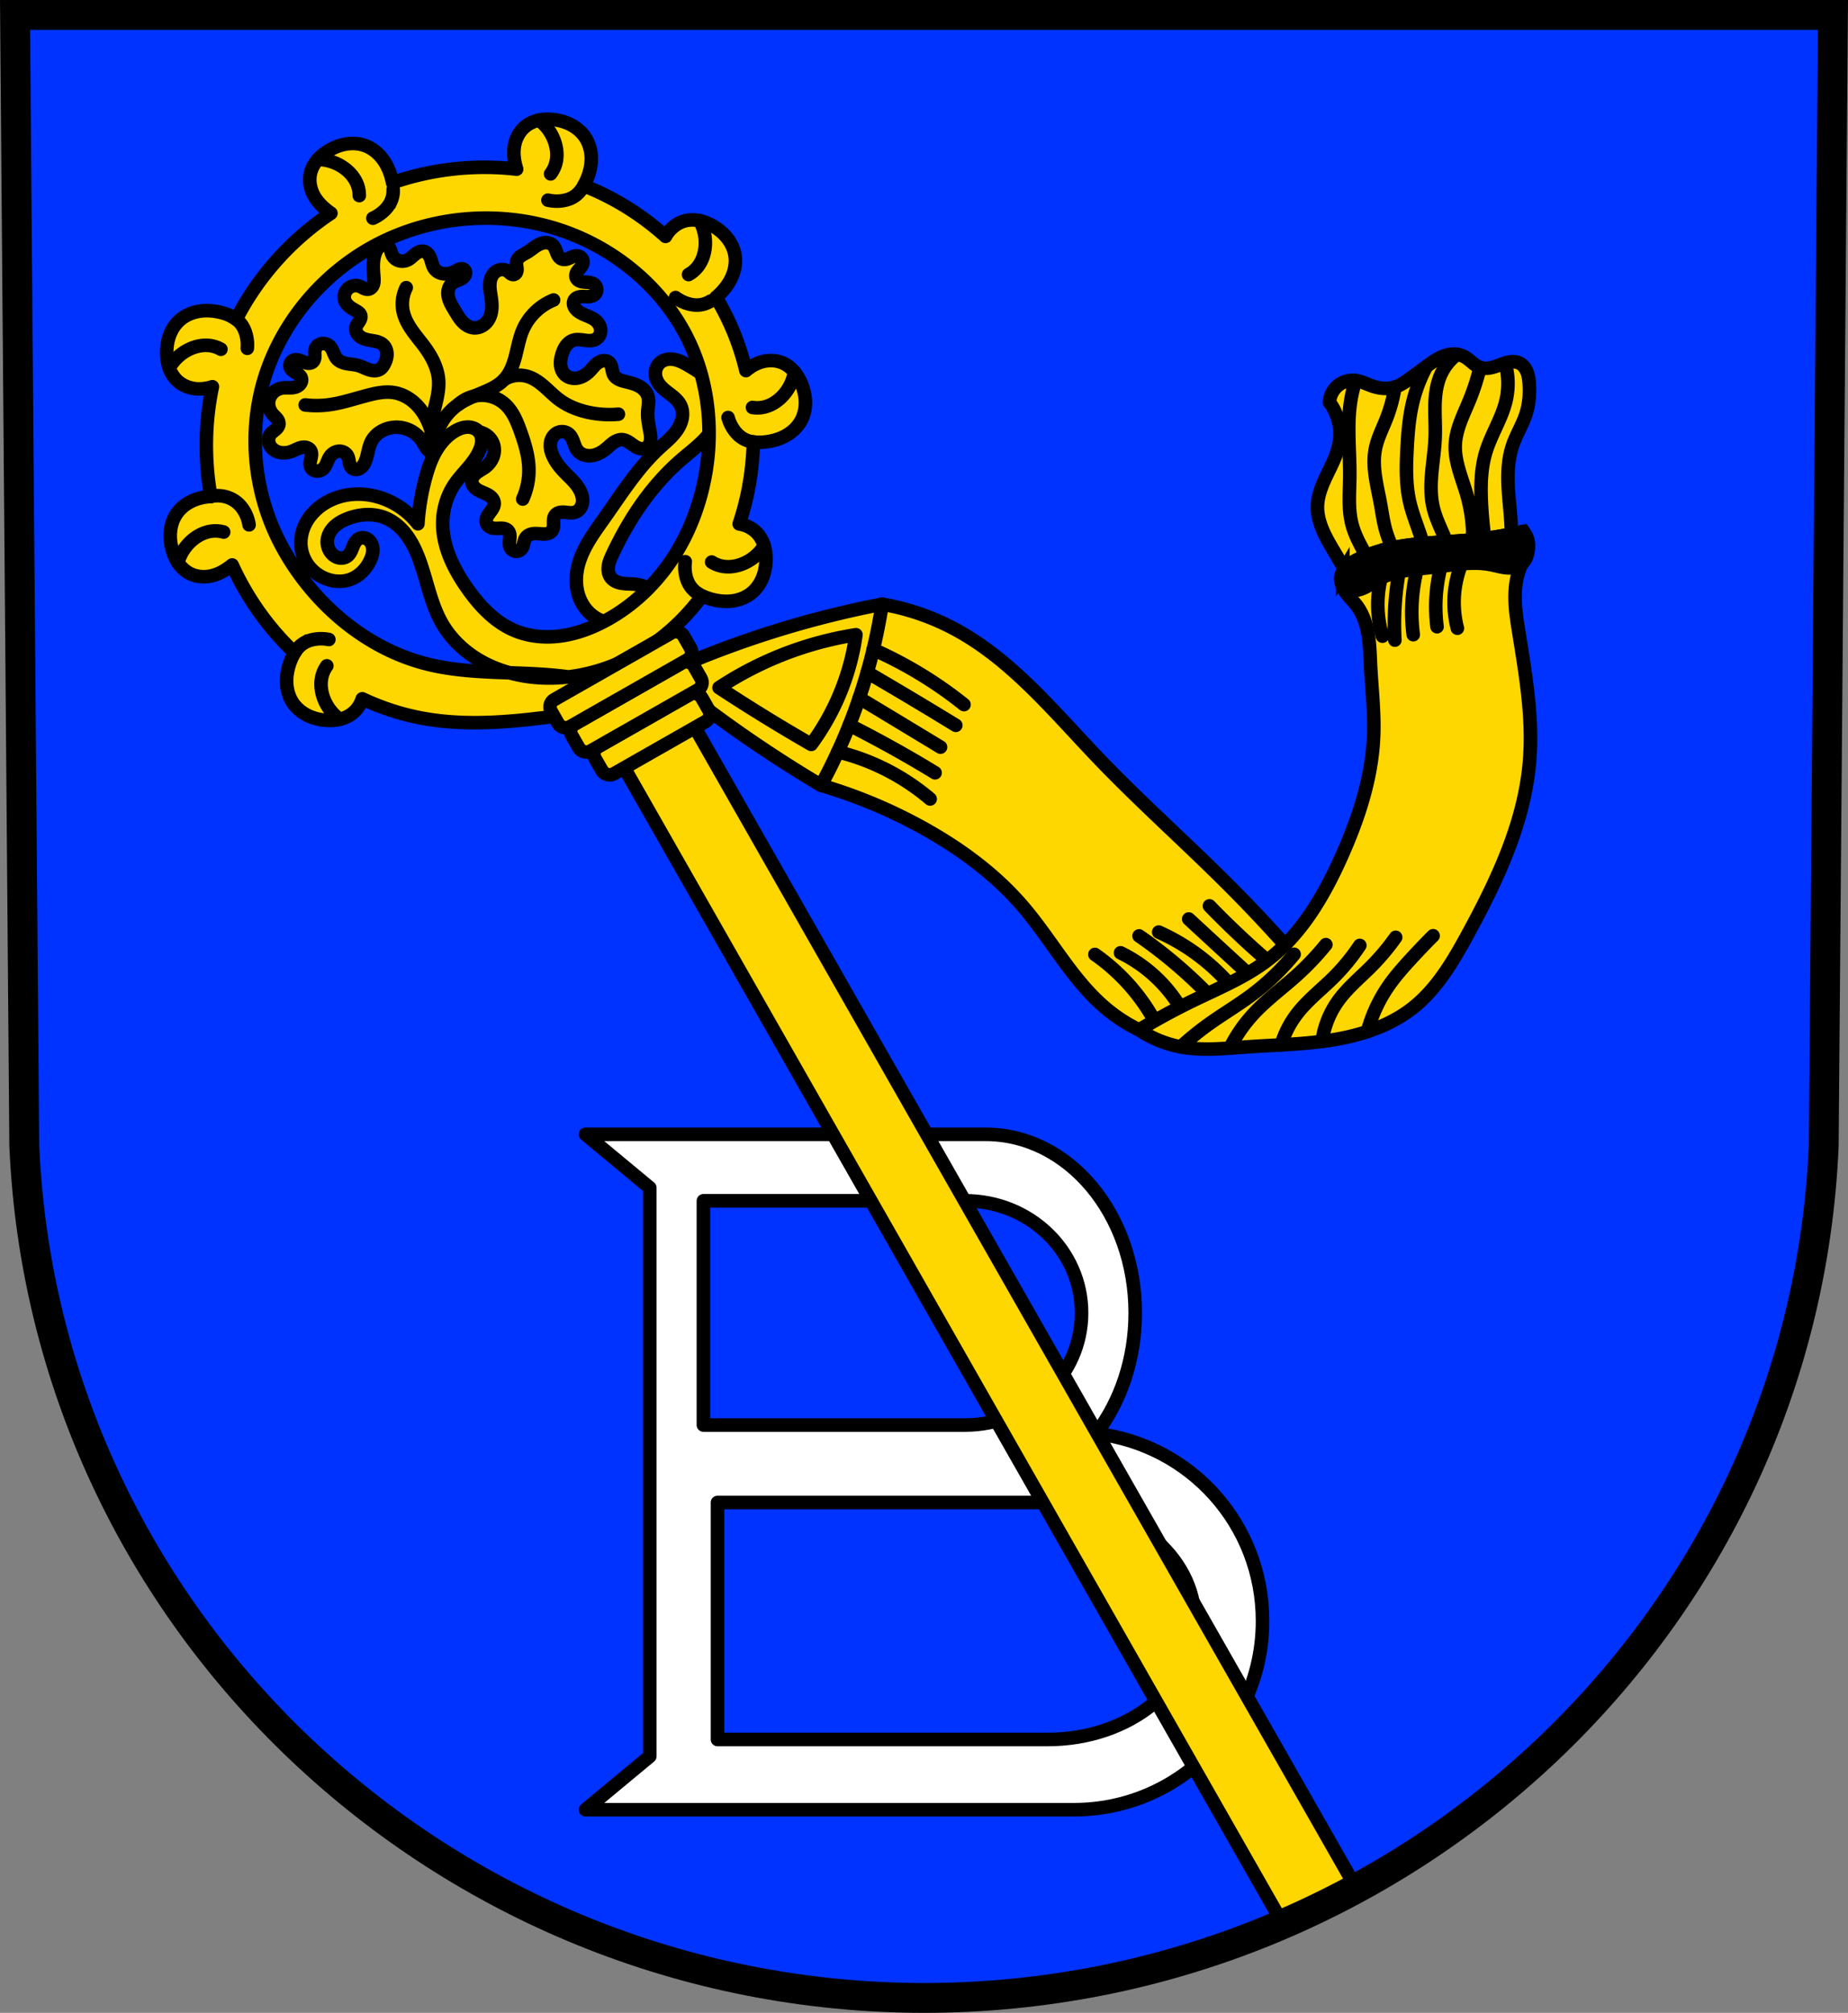
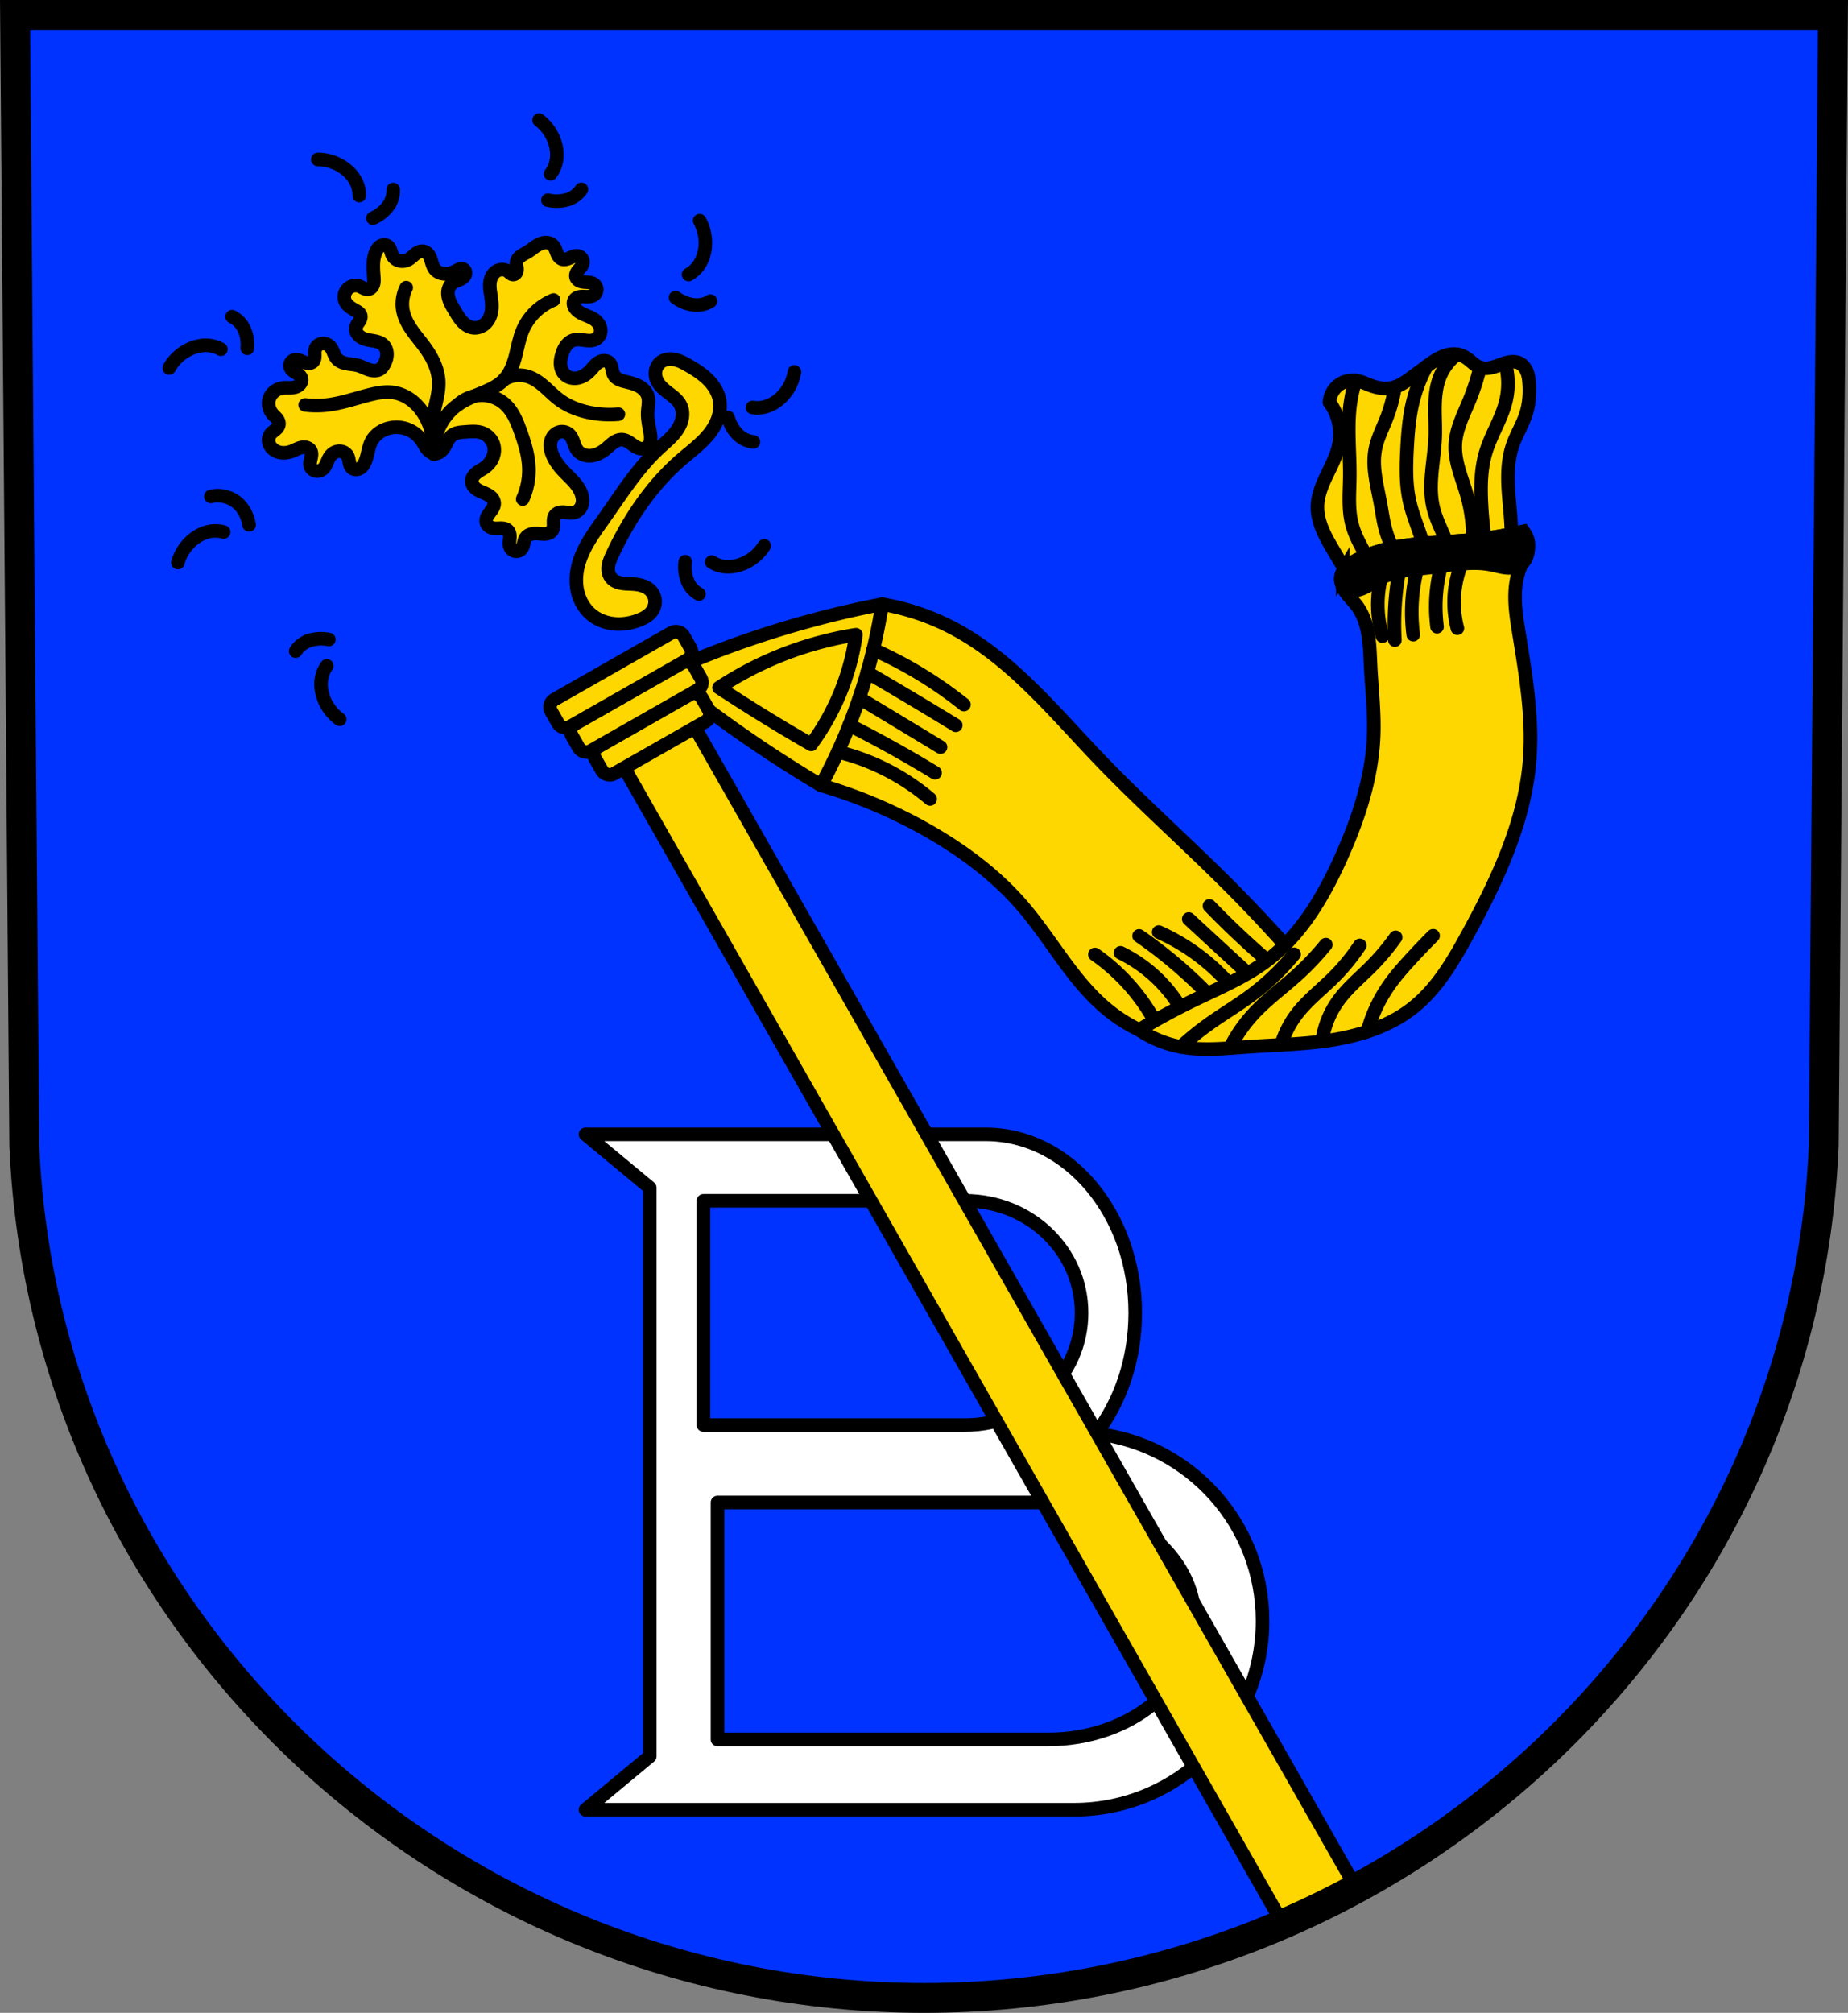
<svg xmlns="http://www.w3.org/2000/svg" width="726.469" height="791.22" viewBox="0 0 681.065 741.769">
  <rect x="0" y="0" width="681.065" height="741.769" fill="#808080" stroke="none" />
  <g transform="translate(-32.86 -31.945)">
    <path style="fill:#03f;fill-opacity:1;fill-rule:evenodd;stroke:none;stroke-width:11;stroke-opacity:1" d="m708.38 37.445-3.398 416.624c-7.415 175.25-153.92 314.046-331.59 314.144C195.882 768 49.323 629.153 41.803 454.07L38.405 37.445h334.98z" />
    <path d="M-548.31 199.083c-.617.026-1.233-.162-1.765-.475-.532-.314-.985-.75-1.372-1.23-.774-.963-1.29-2.105-1.981-3.129a11.105 11.105 0 0 0-5.257-4.136 11.536 11.536 0 0 0-6.685-.413c-2.72.645-5.236 2.362-6.54 4.834-1.205 2.285-1.312 4.994-2.274 7.392-.395.985-.965 1.947-1.853 2.528-.444.291-.962.478-1.492.497a2.283 2.283 0 0 1-1.489-.466c-.323-.256-.563-.606-.731-.983a5.416 5.416 0 0 1-.346-1.185c-.157-.81-.237-1.655-.629-2.381a3.238 3.238 0 0 0-1.395-1.34 3.623 3.623 0 0 0-1.905-.36 4.113 4.113 0 0 0-1.843.623 4.76 4.76 0 0 0-1.396 1.361c-.493.725-.791 1.56-1.137 2.365-.347.805-.761 1.61-1.422 2.184-.683.594-1.624.9-2.517.755a2.72 2.72 0 0 1-1.232-.533 2.514 2.514 0 0 1-.8-1.075c-.182-.474-.21-.997-.159-1.503.05-.506.175-1.001.288-1.497.114-.496.217-.998.223-1.506.006-.509-.09-1.028-.353-1.464-.322-.537-.879-.911-1.48-1.082-.603-.17-1.248-.15-1.86-.021-1.225.259-2.316.934-3.484 1.387-1.624.63-3.46.82-5.118.284-1.32-.426-2.511-1.338-3.115-2.588a4.119 4.119 0 0 1-.413-2.017 3.63 3.63 0 0 1 .685-1.934c.49-.665 1.2-1.126 1.828-1.66a4.82 4.82 0 0 0 .85-.897c.235-.339.407-.73.45-1.14.038-.372-.031-.75-.168-1.098a3.809 3.809 0 0 0-.574-.96c-.466-.585-1.045-1.07-1.533-1.638a6.416 6.416 0 0 1-1.307-2.396 5.702 5.702 0 0 1-.114-2.722 5.676 5.676 0 0 1 1.828-3.088 6.26 6.26 0 0 1 3.29-1.461c1.51-.197 3.083.132 4.549-.285.737-.21 1.435-.619 1.89-1.236.228-.308.392-.665.463-1.042a2.192 2.192 0 0 0-.079-1.133c-.154-.436-.454-.808-.803-1.11-.35-.302-.748-.54-1.147-.773-.399-.233-.802-.462-1.163-.75-.36-.29-.68-.642-.867-1.064a2.168 2.168 0 0 1-.032-1.662 2.156 2.156 0 0 1 1.17-1.181c.576-.237 1.232-.208 1.836-.054.605.153 1.171.424 1.745.666.575.243 1.17.462 1.792.502.312.02.627-.005.926-.093.3-.087.582-.239.808-.452.288-.272.477-.636.584-1.016.108-.38.137-.78.14-1.175.005-.79-.093-1.6.13-2.359a2.982 2.982 0 0 1 .882-1.384 3.137 3.137 0 0 1 1.476-.724 3.31 3.31 0 0 1 1.642.104 3.503 3.503 0 0 1 1.402.867c.615.622.98 1.442 1.319 2.249.338.807.67 1.635 1.24 2.3.462.541 1.065.95 1.713 1.245.648.293 1.342.475 2.042.604 1.399.259 2.839.315 4.206.71 1.398.405 2.677 1.152 4.07 1.574.697.211 1.426.34 2.152.293.726-.048 1.452-.279 2.023-.73.48-.377.833-.892 1.138-1.421.665-1.156 1.137-2.452 1.156-3.786a5.266 5.266 0 0 0-.335-1.96 4.322 4.322 0 0 0-1.106-1.647c-.674-.615-1.543-.979-2.426-1.207-.884-.229-1.794-.333-2.692-.499-1.263-.232-2.544-.607-3.534-1.425-.495-.41-.908-.927-1.151-1.521-.244-.594-.313-1.267-.148-1.887.202-.76.725-1.385 1.15-2.046.213-.331.405-.68.518-1.056.114-.377.145-.785.038-1.163-.113-.397-.372-.74-.681-1.015-.309-.274-.667-.486-1.025-.691-.771-.443-1.557-.867-2.265-1.405-.709-.537-1.343-1.2-1.716-2.007a4.11 4.11 0 0 1-.213-2.813 4.29 4.29 0 0 1 1.635-2.305 4.236 4.236 0 0 1 1.78-.731 4 4 0 0 1 1.916.162c.576.198 1.097.528 1.648.789.55.26 1.164.453 1.764.349.45-.079.862-.323 1.176-.653.314-.331.533-.745.668-1.18.27-.872.212-1.807.146-2.717-.215-2.96-.47-6.033.569-8.814.353-.945.88-1.867 1.712-2.438a2.845 2.845 0 0 1 1.405-.508 2.22 2.22 0 0 1 1.432.387c.525.376.835.983 1.05 1.591.217.609.362 1.246.656 1.821.5.977 1.43 1.717 2.485 2.021 1.054.304 2.22.177 3.202-.315 1.04-.521 1.84-1.407 2.757-2.122.458-.358.953-.678 1.5-.876.547-.198 1.15-.27 1.714-.13.643.16 1.199.586 1.606 1.109.407.523.678 1.139.892 1.766.429 1.254.668 2.62 1.482 3.665a4.395 4.395 0 0 0 1.71 1.307c.664.29 1.39.428 2.115.437 1.45.016 2.865-.48 4.137-1.175.4-.219.792-.46 1.226-.599.217-.07.443-.114.67-.114.228 0 .458.044.663.144.303.148.542.415.673.726.132.31.16.66.099.993a2.249 2.249 0 0 1-.408.916c-.2.272-.45.504-.726.699-.55.39-1.189.633-1.818.877s-1.264.498-1.8.907c-.752.571-1.266 1.422-1.509 2.334-.242.912-.222 1.88-.03 2.804.382 1.848 1.419 3.481 2.391 5.098.826 1.373 1.629 2.78 2.718 3.955 1.088 1.177 2.513 2.121 4.106 2.3 1.242.14 2.519-.203 3.567-.883 1.049-.68 1.872-1.683 2.404-2.813.555-1.178.801-2.485.85-3.786.05-1.302-.091-2.603-.281-3.891-.226-1.524-.52-3.051-.46-4.59.03-.77.15-1.54.406-2.266s.651-1.41 1.19-1.958c.658-.668 1.533-1.128 2.462-1.246.93-.118 1.907.115 2.657.677.314.235.586.523.902.756.159.116.328.219.511.289.184.07.381.108.577.092.217-.017.426-.098.603-.223a1.52 1.52 0 0 0 .433-.48c.218-.376.287-.822.28-1.256-.009-.434-.088-.863-.148-1.293-.06-.43-.1-.868-.03-1.297.075-.463.28-.9.556-1.28.277-.379.626-.702 1.002-.982.754-.56 1.618-.95 2.422-1.434 1.514-.913 2.819-2.168 4.418-2.92.8-.377 1.675-.622 2.558-.597.884.025 1.776.339 2.407.958.376.368.648.83.866 1.309.218.478.385.978.58 1.467.193.49.417.972.734 1.392.317.42.735.776 1.232.95.49.17 1.028.156 1.534.042.506-.114.984-.323 1.456-.536.473-.214.945-.434 1.444-.573.5-.138 1.033-.193 1.537-.07.547.132 1.04.477 1.352.946a2.3 2.3 0 0 1 .354 1.612c-.076.486-.308.936-.592 1.337-.284.4-.622.76-.942 1.133-.32.373-.625.766-.83 1.213-.204.447-.303.956-.195 1.435.071.318.231.614.445.86.213.246.48.444.769.595.578.3 1.236.412 1.885.467.65.055 1.305.06 1.948.167.643.106 1.286.325 1.777.755.525.46.84 1.15.841 1.848 0 .698-.314 1.39-.841 1.848-.502.434-1.163.647-1.822.725-.659.078-1.325.033-1.988.012-.663-.02-1.336-.016-1.976.158-.64.173-1.252.534-1.607 1.095-.366.58-.42 1.322-.234 1.981.187.659.595 1.239 1.087 1.716.98.95 2.268 1.506 3.53 2.027 1.262.522 2.557 1.046 3.578 1.953.936.831 1.606 1.994 1.709 3.241.05.624-.04 1.261-.282 1.838a3.472 3.472 0 0 1-1.142 1.46c-.588.429-1.307.65-2.03.727-.723.076-1.453.016-2.174-.076-1.442-.183-2.93-.488-4.326-.082-1.111.324-2.063 1.084-2.76 2.008-.697.924-1.158 2.006-1.505 3.11-.41 1.305-.673 2.677-.547 4.039.127 1.361.674 2.717 1.684 3.638a4.93 4.93 0 0 0 2.245 1.145c.83.185 1.699.17 2.53-.008 1.662-.354 3.137-1.342 4.324-2.559 1.013-1.04 1.862-2.268 3.072-3.07.605-.4 1.301-.686 2.026-.728.725-.042 1.478.176 2.01.67.3.28.522.637.682 1.015.16.378.26.778.345 1.18.169.802.28 1.637.679 2.355.435.784 1.18 1.36 1.99 1.745.81.386 1.688.601 2.56.814 1.602.392 3.223.793 4.677 1.571 1.455.778 2.748 1.986 3.284 3.547.325.949.355 1.974.286 2.975-.069 1.001-.233 1.994-.286 2.996-.132 2.483.423 4.943.853 7.392.193 1.103.362 2.236.16 3.338a4.11 4.11 0 0 1-.609 1.553 2.991 2.991 0 0 1-1.257 1.08c-.72.316-1.555.291-2.307.065-.752-.227-1.433-.641-2.078-1.09-.644-.45-1.263-.938-1.94-1.337-.676-.4-1.422-.712-2.205-.765-1.11-.077-2.2.372-3.123.993-.923.622-1.716 1.414-2.564 2.134-1.54 1.31-3.334 2.411-5.33 2.724-1 .157-2.036.11-2.999-.198-.962-.308-1.848-.88-2.475-1.673-.705-.888-1.056-1.995-1.441-3.061-.384-1.066-.842-2.155-1.687-2.91a3.836 3.836 0 0 0-2.045-.932 3.952 3.952 0 0 0-2.22.364c-.723.35-1.331.92-1.764 1.596a5.504 5.504 0 0 0-.799 2.253c-.209 1.593.204 3.213.857 4.68.945 2.125 2.384 3.997 3.98 5.687 1.215 1.286 2.528 2.479 3.708 3.797 1.18 1.318 2.236 2.783 2.832 4.449.45 1.258.624 2.647.272 3.936a4.556 4.556 0 0 1-.917 1.763 3.784 3.784 0 0 1-1.63 1.125c-.611.21-1.27.244-1.917.21-.646-.034-1.287-.134-1.932-.185-.644-.052-1.301-.055-1.929.104-.627.158-1.227.49-1.614 1.008-.295.394-.453.877-.527 1.364-.073.487-.066.982-.057 1.474.009.493.019.988-.05 1.475-.067.488-.218.973-.503 1.374a2.65 2.65 0 0 1-.928.791 3.755 3.755 0 0 1-1.167.373c-.81.128-1.637.043-2.455-.027-.925-.08-1.865-.141-2.777.037-.456.09-.902.24-1.306.468a3.17 3.17 0 0 0-1.035.917c-.446.63-.608 1.413-.785 2.165-.176.753-.395 1.532-.92 2.1a2.472 2.472 0 0 1-2.136.748 2.533 2.533 0 0 1-1.845-1.317c-.25-.478-.34-1.026-.347-1.565-.008-.54.061-1.076.114-1.613.052-.537.088-1.08.012-1.614s-.271-1.063-.632-1.463a2.55 2.55 0 0 0-1.056-.678c-.398-.14-.822-.2-1.244-.218-.844-.035-1.69.093-2.534.043-.655-.04-1.313-.192-1.882-.521-.568-.329-1.042-.845-1.245-1.47-.212-.649-.12-1.368.13-2.003s.649-1.2 1.06-1.746c.41-.546.838-1.082 1.163-1.683.324-.601.541-1.28.49-1.96-.06-.809-.499-1.555-1.083-2.117s-1.307-.958-2.045-1.295c-1.101-.504-2.266-.896-3.263-1.584-.499-.344-.952-.762-1.289-1.265-.337-.503-.554-1.095-.566-1.7-.012-.615.187-1.224.507-1.749.32-.525.758-.97 1.239-1.354.961-.767 2.093-1.292 3.088-2.016 1.31-.952 2.374-2.26 2.959-3.77.585-1.51.675-3.221.169-4.76-.652-1.979-2.294-3.59-4.265-4.264-1.99-.68-4.158-.439-6.256-.285-.79.058-1.584.103-2.361.256-.778.152-1.545.418-2.188.882-.65.468-1.148 1.12-1.56 1.807-.41.688-.744 1.42-1.128 2.123-.385.704-.827 1.387-1.418 1.928-.592.541-1.348.932-2.15.966z" style="fill:gold;fill-opacity:1;fill-rule:evenodd;stroke:#000;stroke-width:5;stroke-linecap:butt;stroke-linejoin:round;stroke-miterlimit:4;stroke-dasharray:none;stroke-opacity:1" transform="translate(741.684)" />
    <path d="M-548.31 199.083a24.092 24.092 0 0 1-1.422-10.805c.27-2.73 1.004-5.389 1.623-8.061.62-2.673 1.128-5.409.936-8.145-.314-4.467-2.477-8.61-5.118-12.227-1.518-2.079-3.206-4.032-4.678-6.144s-2.738-4.419-3.283-6.935c-.64-2.952-.23-6.12 1.137-8.814" style="fill:none;fill-rule:evenodd;stroke:#000;stroke-width:5;stroke-linecap:round;stroke-linejoin:miter;stroke-miterlimit:4;stroke-dasharray:none;stroke-opacity:1" transform="translate(741.684)" />
    <path d="M-504.808 142.501c-5.055 1.999-9.247 6.086-11.373 11.09-1.28 3.01-1.82 6.27-2.632 9.44-.812 3.168-1.96 6.365-4.192 8.756-2.136 2.287-5.071 3.634-7.961 4.834-3.02 1.254-6.11 2.426-8.814 4.265-5.465 3.716-8.965 10.168-9.099 16.775" style="fill:none;fill-rule:evenodd;stroke:#000;stroke-width:5;stroke-linecap:round;stroke-linejoin:miter;stroke-miterlimit:4;stroke-dasharray:none;stroke-opacity:1" transform="translate(741.684)" />
    <path d="M-596.362 181.17c2.736.324 5.51.324 8.246 0 5.232-.62 10.245-2.406 15.353-3.696 2.975-.752 6.07-1.339 9.099-.853 2.944.472 5.68 1.957 7.853 3.999 2.173 2.041 3.8 4.62 4.942 7.374a26.59 26.59 0 0 1 1.99 11.373M-539.78 180.886a12.843 12.843 0 0 1 8.53-3.289c3.117 0 6.219 1.196 8.53 3.289 2.861 2.591 4.383 6.317 5.686 9.951 1.582 4.412 2.99 8.963 3.128 13.648a25.9 25.9 0 0 1-2.275 11.373M-523.005 171.787c2.52-1.54 5.695-1.963 8.53-1.137 2.33.679 4.358 2.131 6.19 3.723 1.833 1.592 3.525 3.351 5.468 4.807 3.324 2.49 7.3 4.02 11.373 4.833 3.455.69 7.01.882 10.52.569" style="fill:none;fill-rule:evenodd;stroke:#000;stroke-width:5;stroke-linecap:round;stroke-linejoin:miter;stroke-miterlimit:4;stroke-dasharray:none;stroke-opacity:1" transform="translate(741.684)" />
    <path style="fill:gold;fill-rule:evenodd;stroke:#000;stroke-width:5;stroke-linecap:butt;stroke-linejoin:round;stroke-miterlimit:4;stroke-dasharray:none;stroke-opacity:1;fill-opacity:1" d="M452.683 411.477a58.65 58.65 0 0 1-11.483-7.296c-12.818-10.418-20.612-25.66-31.364-38.2-9.86-11.5-22.204-20.683-35.385-28.147a184.168 184.168 0 0 0-39.004-16.487 478.637 478.637 0 0 1-58.517-40.985 361.468 361.468 0 0 1 81.035-25.764 87.68 87.68 0 0 1 26.137 8.847c21.272 11.202 36.863 30.475 53.48 47.85 15.658 16.373 32.662 31.4 48.654 47.448a535.72 535.72 0 0 1 30.56 33.375 110.36 110.36 0 0 1-20.91 11.258 110.618 110.618 0 0 1-43.203 8.101z" />
    <path style="fill:none;fill-rule:evenodd;stroke:#000;stroke-width:5;stroke-linecap:round;stroke-linejoin:miter;stroke-miterlimit:4;stroke-dasharray:none;stroke-opacity:1" d="M335.447 321.347a204.848 204.848 0 0 0 14.074-32.168 204.85 204.85 0 0 0 8.444-34.58" />
    <path style="fill:none;fill-rule:evenodd;stroke:#000;stroke-width:5;stroke-linecap:round;stroke-linejoin:round;stroke-miterlimit:4;stroke-dasharray:none;stroke-opacity:1" d="M297.85 285.36a673.52 673.52 0 0 0 33.978 20.909 88.94 88.94 0 0 0 9.249-15.682 89.018 89.018 0 0 0 7.238-24.73 127.624 127.624 0 0 0-31.163 9.048 127.531 127.531 0 0 0-19.301 10.454z" />
    <path style="fill:none;fill-rule:evenodd;stroke:#000;stroke-width:5;stroke-linecap:round;stroke-linejoin:miter;stroke-miterlimit:4;stroke-dasharray:none;stroke-opacity:1" d="M341.633 309.002a82.897 82.897 0 0 1 12.914 4.303 83.005 83.005 0 0 1 21.11 13.069M345.858 299.137a448.97 448.97 0 0 1 31.61 17.586M349.52 289.18a9475.095 9475.095 0 0 1 29.958 18.094M352.466 279.738a1703.094 1703.094 0 0 1 32.641 19.494M354.686 271.287a152.337 152.337 0 0 1 33.437 20.305M458.372 408.145a72.552 72.552 0 0 0-7.119-10.599 72.624 72.624 0 0 0-14.878-13.873M467.782 403.067a52.887 52.887 0 0 0-12.106-13.764 52.808 52.808 0 0 0-9.851-6.233M477.898 398.149a173.326 173.326 0 0 0-25.238-21.311M485.758 394.378a76.065 76.065 0 0 0-25.86-18.948M492.713 390.641a6608.877 6608.877 0 0 1-21.757-20.036M499.881 385.888a327.678 327.678 0 0 1-21.285-20.108" />
    <path style="opacity:1;fill:#fff;fill-opacity:1;fill-rule:nonzero;stroke:#000;stroke-width:5;stroke-linecap:round;stroke-linejoin:round;stroke-miterlimit:4;stroke-dasharray:none;stroke-dashoffset:0;stroke-opacity:1" d="m248.629 449.962 23.705 19.68V679.175l-23.706 19.68H428.6c38.534 0 69.557-31.021 69.557-69.555 0-35.75-26.709-65.018-61.338-69.062 8.959-11.695 14.414-27.288 14.414-44.461 0-36.46-24.577-65.815-55.103-65.815h-147.5zm43.472 24.496H388.54c23.78 0 42.925 18.429 42.925 41.319 0 22.89-19.145 41.316-42.925 41.316H292.1v-82.635zm5.186 111.174H419.017c30.018 0 54.186 19.477 54.186 43.668 0 24.192-24.168 43.666-54.186 43.666H297.287v-87.334z" />
    <path style="fill:gold;fill-rule:evenodd;stroke:#000;stroke-width:5;stroke-linecap:butt;stroke-linejoin:round;stroke-miterlimit:4;stroke-dasharray:none;stroke-opacity:1;fill-opacity:1" d="M268.441 260.43c-2.938 1.147-6.133 1.7-9.272 1.388-3.14-.311-6.216-1.512-8.602-3.576-2.167-1.876-3.717-4.42-4.546-7.164-.829-2.743-.952-5.678-.519-8.51.562-3.674 2.038-7.158 3.878-10.388 1.84-3.23 4.045-6.233 6.188-9.269 6.358-9.007 12.297-18.47 20.408-25.936 2.305-2.121 4.804-4.105 6.53-6.719.863-1.306 1.52-2.766 1.778-4.311s.101-3.178-.58-4.587c-.483-1-1.214-1.865-2.027-2.622-.813-.758-1.71-1.417-2.593-2.093-1.658-1.269-3.326-2.674-4.161-4.589-.477-1.093-.653-2.324-.441-3.498.212-1.173.822-2.281 1.74-3.042.71-.588 1.585-.96 2.49-1.125.907-.164 1.844-.125 2.747.053 1.807.355 3.459 1.247 5.055 2.168 2.565 1.479 5.094 3.08 7.201 5.16 2.108 2.082 3.784 4.693 4.326 7.604.42 2.254.141 4.608-.615 6.773-.755 2.164-1.976 4.146-3.423 5.925-2.893 3.556-6.647 6.288-10.115 9.288-10.96 9.479-19.194 21.806-25.335 34.93-.631 1.35-1.248 2.729-1.473 4.2a6.693 6.693 0 0 0 .01 2.223c.136.732.422 1.441.87 2.036.43.574 1.005 1.032 1.638 1.371.634.339 1.325.56 2.028.705 1.407.288 2.856.267 4.29.35 1.264.074 2.533.232 3.736.631 1.202.4 2.34 1.053 3.177 2.003a5.878 5.878 0 0 1 1.435 3.431 6.042 6.042 0 0 1-.901 3.612c-.547.875-1.313 1.6-2.166 2.181-.853.58-1.794 1.022-2.756 1.397z" />
-     <path style="fill:gold;fill-rule:evenodd;stroke:#000;stroke-width:5;stroke-linecap:butt;stroke-linejoin:round;stroke-miterlimit:4;stroke-dasharray:none;stroke-opacity:1;fill-opacity:1" d="M154.308 87.263c-1.604.92-3.096 2.055-4.319 3.443-1.222 1.388-2.17 3.036-2.631 4.827-.72 2.796-.21 5.839 1.149 8.387 1.448 2.715 3.769 4.832 6.302 6.614-14.697 9.79-26.864 23.389-34.903 39.105-.481-.369-.985-.71-1.517-1.002-1.345-.736-2.812-1.232-4.304-1.589-2.56-.611-5.238-.815-7.836-.393a15.04 15.04 0 0 0-4.664 1.555 12.871 12.871 0 0 0-2.428 1.673c-1.7 1.492-2.97 3.447-3.764 5.564-.794 2.118-1.123 4.394-1.09 6.655.026 1.85.294 3.705.914 5.447.62 1.743 1.603 3.37 2.945 4.644 2.096 1.987 5.003 3.018 7.89 3.065 1.732.029 3.431-.283 5.085-.795-2.793 13.262-2.946 27.077-.564 40.441-2.2.132-4.386.561-6.412 1.422-.606.257-1.197.553-1.767.885-1.708.996-3.224 2.32-4.355 3.939-1.296 1.853-2.063 4.055-2.33 6.3-.268 2.246-.046 4.535.524 6.724.466 1.79 1.168 3.53 2.185 5.074 1.018 1.544 2.36 2.89 3.966 3.807 2.508 1.431 5.578 1.741 8.393 1.1 2.832-.644 5.355-2.178 7.636-4.01 5.523 12.125 13.343 23.218 23.032 32.348-.687 1.097-1.233 2.281-1.672 3.5-.892 2.476-1.393 5.113-1.262 7.742.131 2.629.913 5.25 2.419 7.409 1.294 1.855 3.095 3.333 5.11 4.357 2.017 1.025 4.243 1.605 6.494 1.824 1.84.179 3.715.119 5.516-.304 1.8-.424 3.528-1.217 4.942-2.41 1.59-1.341 2.725-3.162 3.378-5.144 7.12 3.342 14.653 5.795 22.393 7.197 17.32 3.138 35.12 1.081 52.561-1.296a1465.511 1465.511 0 0 0 31.196-4.595 94.918 94.918 0 0 0-27.474-8.989c-.898-.147-1.8-.273-2.7-.396-5.111.605-10.284.577-15.395-.182a53.429 53.429 0 0 1-6.251-1.32c-10.384-.374-20.75-.76-30.783-3.324-17.885-4.57-33.66-15.987-44.943-30.596-4.375-5.663-8.128-11.818-11.034-18.357-6.968-15.679-8.898-33.59-5.191-50.342 5.53-24.992 23.767-46.606 47.07-57.197 19.496-8.86 42.304-10.18 62.692-3.63 21.04 6.759 39.458 22.096 48.68 42.18 7.062 15.38 8.626 33.053 5.375 49.663-2.148 10.971-6.366 21.579-12.711 30.784-6.345 9.205-14.841 16.978-24.78 22.1-5.013 2.584-10.415 4.502-16.014 5.192-5.598.69-11.404.118-16.6-2.08-7.348-3.11-13.02-9.225-17.582-15.771-4.883-7.005-8.86-15.066-8.865-23.604-.003-5.123 1.476-10.26 4.34-14.508 1.48-2.196 3.304-4.134 5.015-6.154 1.711-2.02 3.336-4.164 4.327-6.62.406-1.006.702-2.068.73-3.152.029-1.084-.227-2.195-.847-3.085a4.657 4.657 0 0 0-1.887-1.548 5.832 5.832 0 0 0-2.399-.505c-1.646-.006-3.243.6-4.669 1.424-3.003 1.734-5.373 4.432-7.106 7.435-1.734 3.003-2.867 6.315-3.784 9.66a85.338 85.338 0 0 0-2.862 17.106 28.84 28.84 0 0 0-14.132-9.715c-3.622-1.113-7.48-1.495-11.236-.987-3.755.508-7.4 1.917-10.445 4.172-2.41 1.785-4.445 4.107-5.751 6.807-1.307 2.7-1.866 5.781-1.433 8.749a14.144 14.144 0 0 0 3.1 6.934 14.702 14.702 0 0 0 6.213 4.379c2.78 1.023 5.916 1.186 8.708.196 3.312-1.174 5.943-3.906 7.42-7.094.41-.884.74-1.811.882-2.775.143-.964.09-1.97-.246-2.883-.338-.915-.973-1.733-1.825-2.204a3.375 3.375 0 0 0-1.39-.417 3 3 0 0 0-1.426.245c-.613.273-1.112.76-1.493 1.312-.382.552-.653 1.172-.904 1.794-.251.623-.485 1.255-.8 1.848-.315.592-.717 1.15-1.25 1.557-.886.677-2.088.877-3.175.631-1.086-.246-2.054-.91-2.768-1.765-1.132-1.358-1.635-3.205-1.407-4.958.246-1.89 1.3-3.615 2.699-4.91 1.398-1.294 3.125-2.19 4.907-2.863 4.337-1.638 9.278-2 13.587-.293 3.07 1.217 5.687 3.422 7.715 6.028 2.028 2.605 3.496 5.605 4.682 8.686 3.094 8.039 4.379 16.822 8.681 24.284 3.167 5.492 7.88 10.03 13.316 13.291 3.61 2.166 7.535 3.768 11.599 4.88 7.242.26 14.492.524 21.645 1.502 11.43-1.354 22.54-5.894 31.92-12.643 6.673-4.803 12.474-10.663 17.364-17.237a19.07 19.07 0 0 0 3.036 1.154c2.528.735 5.19 1.07 7.806.774 2.615-.296 5.182-1.243 7.242-2.881 1.77-1.408 3.131-3.299 4.027-5.375.896-2.077 1.335-4.335 1.412-6.595.063-1.849-.115-3.715-.65-5.486-.536-1.77-1.437-3.442-2.713-4.78-1.711-1.788-4.054-2.899-6.502-3.3a101.134 101.134 0 0 0 3.527-13.67 105.67 105.67 0 0 0 1.69-16.557c0 .001 0 .003.002.003 1.518.222 3.066.177 4.589-.01 2.613-.319 5.193-1.06 7.48-2.36 2.288-1.302 4.276-3.18 5.525-5.498 1.073-1.99 1.582-4.264 1.589-6.525.007-2.261-.481-4.511-1.3-6.62-.669-1.724-1.566-3.37-2.754-4.787-1.189-1.417-2.676-2.6-4.377-3.326-2.657-1.132-5.742-1.086-8.465-.124-.87.307-1.702.7-2.495 1.16-.894.52-1.728 1.142-2.535 1.805a96.408 96.408 0 0 0-4.266-13.451 93.826 93.826 0 0 0-6.763-13.554 20.84 20.84 0 0 0 1.57-1.421c1.862-1.861 3.438-4.035 4.438-6.47 1-2.434 1.406-5.138.962-7.732-.381-2.23-1.382-4.334-2.77-6.12-1.388-1.785-3.155-3.257-5.098-4.413-1.59-.946-3.312-1.69-5.122-2.073-1.809-.383-3.71-.4-5.497.078-1.046.28-2.037.727-2.95 1.305a12.444 12.444 0 0 0-3.792 3.814c-.12.19-.22.388-.332.582-8.74-7.868-18.856-14.216-29.794-18.537-.136-.054-.274-.102-.41-.156.516-.854.966-1.752 1.34-2.672.994-2.442 1.569-5.073 1.496-7.708-.073-2.636-.813-5.273-2.276-7.466-1.255-1.88-3.018-3.4-5.006-4.476-1.988-1.076-4.197-1.715-6.44-1.993-1.836-.227-3.711-.217-5.522.161-1.358.284-2.68.778-3.864 1.496-.395.24-.773.505-1.134.795-2.25 1.808-3.663 4.55-4.11 7.402-.44 2.802.004 5.648.839 8.377-15.356-1.772-31.129-.071-45.743 4.985a20.824 20.824 0 0 0-.453-2.006c-.707-2.535-1.827-4.976-3.457-7.042-1.63-2.067-3.786-3.749-6.264-4.636-2.129-.762-4.453-.924-6.69-.592-2.236.333-4.388 1.152-6.35 2.277z" />
    <path style="opacity:1;fill:gold;fill-opacity:1;fill-rule:nonzero;stroke:#000;stroke-width:5;stroke-linecap:round;stroke-linejoin:round;stroke-miterlimit:4;stroke-dasharray:none;stroke-dashoffset:0;stroke-opacity:1" d="m251.672 260.313-26.06 14.851 247.23 433.857a333.11 333.11 0 0 0 27.035-13.142L251.672 260.312z" transform="translate(32.86 31.945)" />
    <rect style="opacity:1;fill:gold;fill-opacity:1;fill-rule:nonzero;stroke:#000;stroke-width:5;stroke-linecap:round;stroke-linejoin:round;stroke-miterlimit:4;stroke-dasharray:none;stroke-dashoffset:0;stroke-opacity:1" width="45.227" height="11.541" x="64.905" y="392.237" ry="3.119" rx="3.119" transform="rotate(-29.676)" />
    <rect style="opacity:1;fill:gold;fill-opacity:1;fill-rule:nonzero;stroke:#000;stroke-width:5;stroke-linecap:round;stroke-linejoin:round;stroke-miterlimit:4;stroke-dasharray:none;stroke-dashoffset:0;stroke-opacity:1" width="51.777" height="11.541" x="61.629" y="380.696" ry="3.119" rx="3.119" transform="rotate(-29.676)" />
    <rect style="opacity:1;fill:gold;fill-opacity:1;fill-rule:nonzero;stroke:#000;stroke-width:5;stroke-linecap:round;stroke-linejoin:round;stroke-miterlimit:4;stroke-dasharray:none;stroke-dashoffset:0;stroke-opacity:1" width="56.143" height="11.541" x="59.446" y="369.156" ry="3.119" rx="3.119" transform="rotate(-29.676)" />
    <path style="fill:none;fill-rule:evenodd;stroke:#000;stroke-width:5;stroke-linecap:round;stroke-linejoin:miter;stroke-miterlimit:4;stroke-dasharray:none;stroke-opacity:1" d="M95.22 167.548a16.868 16.868 0 0 1 7.642-7.015c2.442-1.113 5.202-1.626 7.846-1.162 1.249.22 2.46.654 3.564 1.278M124 160.304c.13-1.521.021-3.062-.32-4.55-.341-1.484-.92-2.926-1.808-4.163a9.471 9.471 0 0 0-3.483-2.953M98.421 239.245a16.868 16.868 0 0 1 5.752-8.633c2.107-1.662 4.665-2.817 7.344-2.996 1.265-.084 2.545.05 3.765.393M124.65 225.358c-.226-1.51-.7-2.983-1.395-4.342-.694-1.354-1.612-2.6-2.747-3.613-2.648-2.366-6.482-3.33-9.935-2.5M158.049 297.018a16.868 16.868 0 0 1-6.122-8.374c-.835-2.55-1.038-5.35-.283-7.926a11.187 11.187 0 0 1 1.666-3.4M154.049 267.611a14.788 14.788 0 0 0-4.558-.186c-1.513.173-3.01.588-4.338 1.333a9.47 9.47 0 0 0-3.322 3.133M149.991 90.708a16.868 16.868 0 0 1 9.842 3.278c2.158 1.595 3.946 3.76 4.823 6.296.414 1.199.622 2.468.612 3.736M170.29 112.358a14.787 14.787 0 0 0 3.823-2.488c1.132-1.019 2.112-2.224 2.763-3.6a9.47 9.47 0 0 0 .892-4.48M231.535 76.215a16.868 16.868 0 0 1 5.912 8.523c.77 2.571.904 5.375.085 7.931a11.187 11.187 0 0 1-1.75 3.357M234.802 105.712c1.49.335 3.03.436 4.551.3 1.517-.136 3.024-.513 4.37-1.225a9.471 9.471 0 0 0 3.4-3.05M290.717 113.278a16.868 16.868 0 0 1 1.976 10.183c-.33 2.664-1.338 5.284-3.117 7.293-.84.95-1.845 1.754-2.955 2.368M281.822 141.592a14.788 14.788 0 0 0 4.044 2.108c1.443.487 2.974.749 4.493.64a9.47 9.47 0 0 0 4.34-1.422M325.635 168.996a16.867 16.867 0 0 1-4.717 9.238c-1.902 1.895-4.31 3.337-6.95 3.823-1.247.23-2.533.245-3.785.045M301.183 185.815a14.79 14.79 0 0 0 1.887 4.153c.837 1.272 1.881 2.422 3.145 3.272a9.47 9.47 0 0 0 4.294 1.555M314.499 233.1a16.868 16.868 0 0 1-7.972 6.637c-2.494.994-5.275 1.373-7.893.781a11.187 11.187 0 0 1-3.498-1.448M285.402 238.943a14.786 14.786 0 0 0 .1 4.56c.269 1.499.777 2.967 1.604 4.246a9.472 9.472 0 0 0 3.336 3.118" />
    <path style="fill:none;fill-rule:evenodd;stroke:#000;stroke-width:11;stroke-opacity:1" d="m708.38 37.445-3.398 416.624c-7.415 175.25-153.92 314.046-331.59 314.144C195.882 768 49.323 629.153 41.803 454.07L38.405 37.445h334.98z" />
    <path style="fill:gold;fill-rule:evenodd;stroke:#000;stroke-width:5;stroke-linecap:butt;stroke-linejoin:round;stroke-miterlimit:4;stroke-dasharray:none;stroke-opacity:1;fill-opacity:1" d="M532.478 172.167a8.676 8.676 0 0 0-6.581 1.914 8.676 8.676 0 0 0-3.07 6.128c3.138 4.202 4.477 9.704 3.62 14.878-.688 4.147-2.683 7.941-4.502 11.731s-3.518 7.79-3.54 11.993c-.018 3.05.855 6.05 2.08 8.844 1.226 2.793 2.798 5.42 4.353 8.044l12.867 21.714 51.47-8.042a147.918 147.918 0 0 0 .401-26.94c-.34-4.449-.882-8.886-.965-13.346-.084-4.46.303-8.98 1.77-13.194 1.343-3.858 3.56-7.374 4.825-11.259 1.218-3.74 1.52-7.74 1.206-11.66-.113-1.411-.31-2.835-.857-4.14-.547-1.305-1.483-2.492-2.762-3.098-.805-.382-1.713-.519-2.604-.486-.891.032-1.77.228-2.623.486-1.528.46-2.993 1.118-4.533 1.538-1.54.42-3.207.59-4.715.07-1.007-.347-1.887-.982-2.712-1.656-.825-.673-1.615-1.396-2.516-1.963a8.408 8.408 0 0 0-3.217-1.206c-2.049-.307-4.154.202-6.03 1.08-1.876.88-3.56 2.115-5.228 3.343-2.009 1.478-4.015 2.957-6.032 4.423-1.756 1.277-3.559 2.563-5.63 3.217-2.733.863-5.736.542-8.444-.402-2.006-.7-3.924-1.738-6.031-2.01z" />
    <path style="fill:none;fill-rule:evenodd;stroke:#000;stroke-width:5;stroke-linecap:round;stroke-linejoin:miter;stroke-miterlimit:4;stroke-dasharray:none;stroke-opacity:1" d="M532.478 172.167a48.21 48.21 0 0 0-1.794 7.357c-1.512 9.336-.25 18.873-.37 28.33-.073 5.702-.639 11.502.74 17.035 1.053 4.223 3.192 8.083 5.37 11.85a398.303 398.303 0 0 0 6.666 11.11M546.954 174.58a54.483 54.483 0 0 1-3.124 11.61c-1.441 3.679-3.294 7.236-4.073 11.11-1.341 6.67.622 13.491 1.851 20.183.626 3.407 1.065 6.859 2.037 10.184.91 3.115 2.276 6.074 3.518 9.073a122.917 122.917 0 0 1 3.704 10.184M558.615 166.94a54.728 54.728 0 0 0-5.156 13.51c-1.302 5.514-1.739 11.192-2.037 16.85-.343 6.5-.502 13.091.926 19.442.81 3.602 2.117 7.069 3.333 10.554a217.24 217.24 0 0 1 4.629 14.999M569.873 162.517a19.237 19.237 0 0 0-6.045 7.564c-1.561 3.51-2.03 7.41-2.112 11.251-.082 3.841.206 7.684.075 11.524-.149 4.37-.838 8.702-1.238 13.057s-.506 8.795.497 13.051c.988 4.19 3.01 8.048 4.63 12.036a65.707 65.707 0 0 1 3.518 11.665" />
    <path style="fill:none;fill-rule:evenodd;stroke:#000;stroke-width:5;stroke-linecap:round;stroke-linejoin:miter;stroke-miterlimit:4;stroke-dasharray:none;stroke-opacity:1" d="M578.318 167.342a83.303 83.303 0 0 1-3.936 12.182c-2.153 5.248-4.886 10.445-5.184 16.11-.338 6.421 2.49 12.518 4.258 18.7a58.184 58.184 0 0 1 .926 28.146M587.566 165.734a27.78 27.78 0 0 1 .333 13.79c-1.53 6.597-5.422 12.412-7.406 18.887-1.88 6.133-1.992 12.665-1.667 19.072a146.348 146.348 0 0 0 2.963 22.775" />
    <path style="fill:gold;fill-rule:evenodd;stroke:#000;stroke-width:5;stroke-linecap:butt;stroke-linejoin:round;stroke-miterlimit:4;stroke-dasharray:none;stroke-opacity:1;fill-opacity:1" d="M452.683 411.477a246.54 246.54 0 0 1 19.903-10.804c9.329-4.523 19.04-8.514 27.295-14.785 12.574-9.553 20.836-23.692 27.296-38.1 6.38-14.228 11.374-29.343 11.942-44.925.31-8.536-.71-17.058-1.138-25.59-.192-3.85-.265-7.721-.908-11.523-.643-3.801-1.89-7.574-4.21-10.654-1.04-1.382-2.279-2.603-3.36-3.952-1.082-1.35-2.024-2.875-2.326-4.578-.239-1.343-.056-2.768.569-3.98.468-.91 1.171-1.685 1.966-2.33.794-.646 1.681-1.167 2.583-1.651 7.3-3.918 15.64-5.442 23.884-6.256 7.19-.71 14.426-.92 21.609-1.706a135.602 135.602 0 0 0 16.49-2.843c1.59 1.84 2.243 4.452 1.707 6.824-.413 1.826-1.461 3.432-2.275 5.118-1.844 3.822-2.5 8.131-2.485 12.375.014 4.244.674 8.456 1.348 12.646 2.542 15.817 5.312 31.803 3.98 47.767-1.887 22.634-11.882 43.745-22.746 63.69-5.48 10.061-11.446 20.24-20.472 27.296-8.34 6.522-18.754 9.907-29.203 11.616-10.45 1.709-21.081 1.858-31.643 2.6-8.156.574-16.415 1.497-24.453 0a41.306 41.306 0 0 1-15.353-6.255z" />
    <path style="fill:#000;fill-rule:evenodd;stroke:#000;stroke-width:5;stroke-linecap:butt;stroke-linejoin:miter;stroke-opacity:1;stroke-miterlimit:4;stroke-dasharray:none" d="M546.254 233.786c-2.874.59-5.714 1.36-8.47 2.363-1.886.687-3.734 1.483-5.49 2.456-1.784.988-3.524 2.216-4.548 3.98a5.734 5.734 0 0 0-.718 1.934 4.222 4.222 0 0 0 .149 2.047c.213.62.591 1.18 1.071 1.626.48.446 1.06.78 1.68.996 1.238.431 2.608.382 3.875.045 2.534-.672 4.628-2.404 6.909-3.7 6.127-3.479 13.477-3.75 20.476-4.57 7.06-.827 14.233-2.292 21.207-.914 1.924.38 3.813.975 5.768 1.134.977.08 1.97.05 2.925-.171.955-.22 1.874-.636 2.622-1.27.732-.62 1.285-1.436 1.653-2.322.368-.885.556-1.84.622-2.796a11.506 11.506 0 0 0-1.706-6.824 135.63 135.63 0 0 1-16.491 2.843c-4.121.451-8.26.713-12.396.988-3.074.204-6.148.416-9.213.718-3.328.33-6.649.766-9.925 1.437z" />
    <path style="fill:none;fill-rule:evenodd;stroke:#000;stroke-width:5;stroke-linecap:round;stroke-linejoin:miter;stroke-miterlimit:4;stroke-dasharray:none;stroke-opacity:1" d="M549.304 238.587a108.17 108.17 0 0 0-2.376 29.251M556.069 238.404a64.492 64.492 0 0 0-2.56 12.432 64.513 64.513 0 0 0 .183 14.991M543.454 239.866a40.612 40.612 0 0 0-2.742 12.432c-.282 4.74.277 9.53 1.645 14.078M565.027 236.941a58.528 58.528 0 0 0-2.742 12.798 58.53 58.53 0 0 0 .183 13.163M574.168 234.382a38.106 38.106 0 0 0-4.936 13.529 38.125 38.125 0 0 0 .731 15.54" />
    <path d="M-273.648 417.732a108.655 108.655 0 0 1 10.52-8.53c4.947-3.523 10.185-6.628 15.07-10.235a90.327 90.327 0 0 0 16.157-15.353M-255.58 418.203a53.829 53.829 0 0 1 8.517-12.412c4.902-5.348 10.823-9.64 16.207-14.501a100.788 100.788 0 0 0 10.662-11.231M-236.67 416.998a35.405 35.405 0 0 1 5.672-11.207c3.844-5.086 8.974-9.022 13.506-13.506a75.163 75.163 0 0 0 9.809-11.942M-221.6 415.72a33.188 33.188 0 0 1 5.814-14.763c3.46-4.871 8.157-8.697 12.368-12.937a83.735 83.735 0 0 0 8.956-10.662M-204.871 412.089a54.441 54.441 0 0 1 7.992-17.103c2.226-3.17 4.783-6.094 7.393-8.956a284.35 284.35 0 0 1 8.814-9.241" style="fill:none;fill-rule:evenodd;stroke:#000;stroke-width:5;stroke-linecap:round;stroke-linejoin:round;stroke-miterlimit:4;stroke-dasharray:none;stroke-opacity:1" transform="translate(741.684)" />
  </g>
</svg>